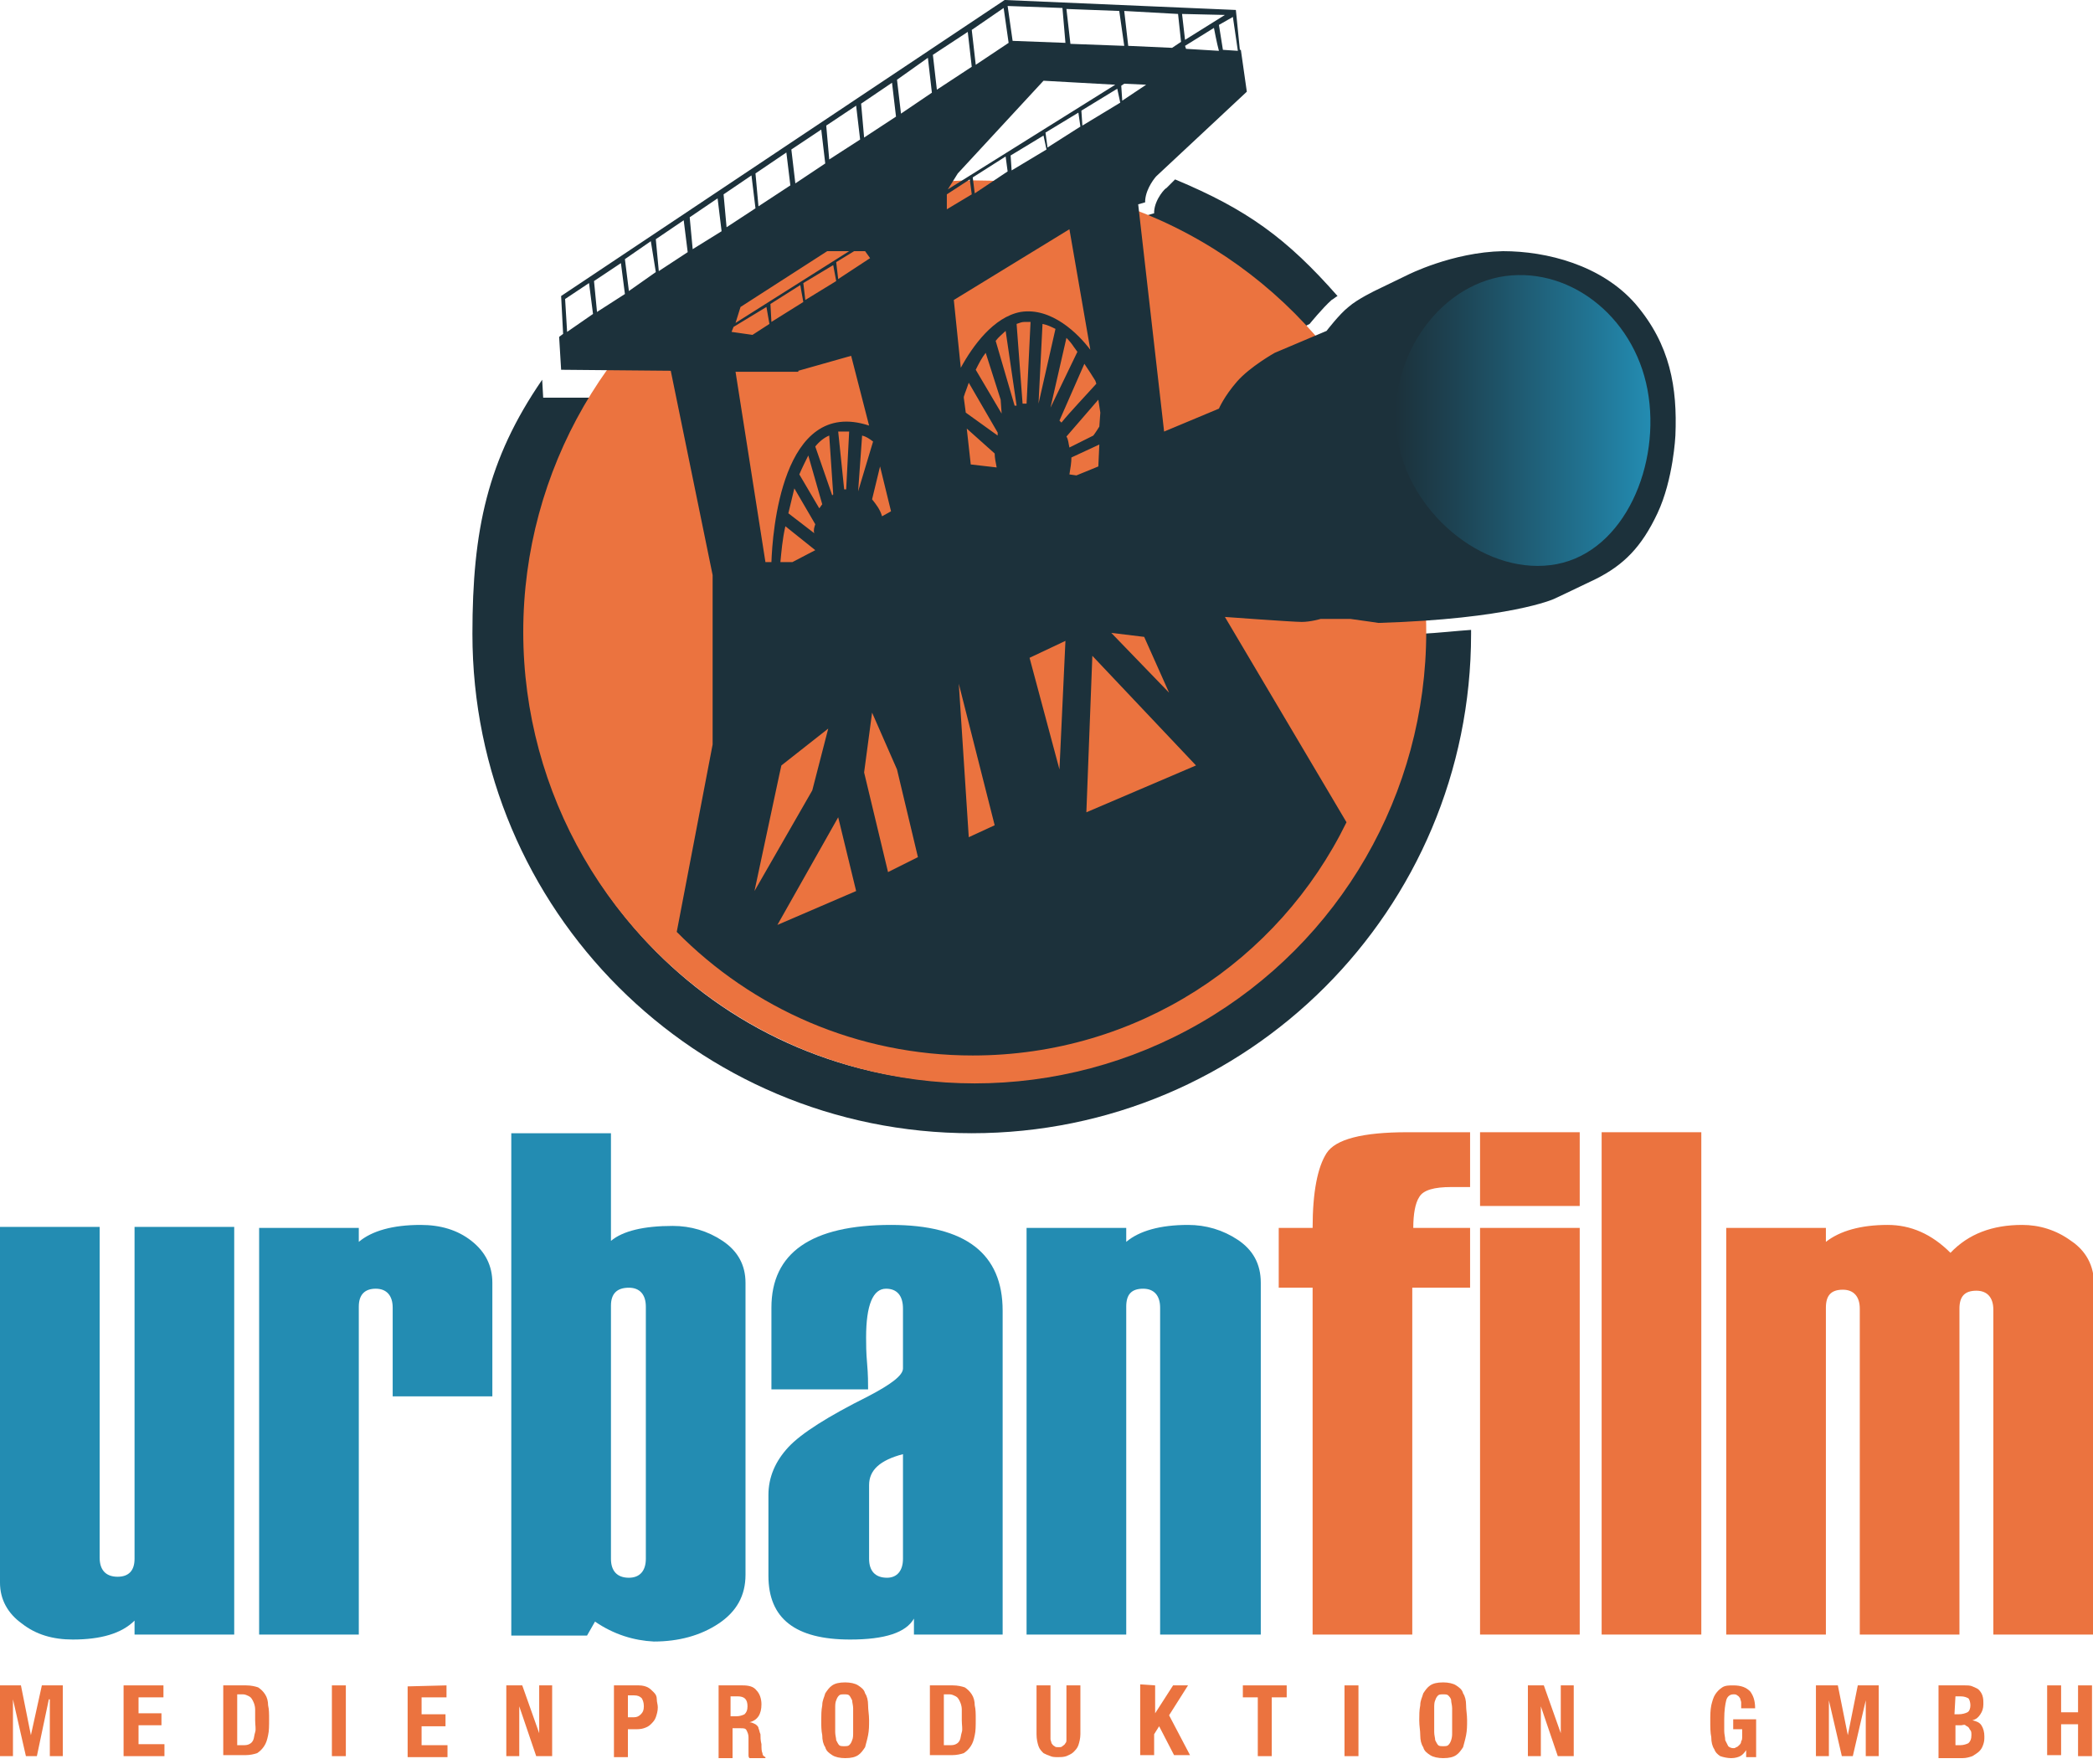
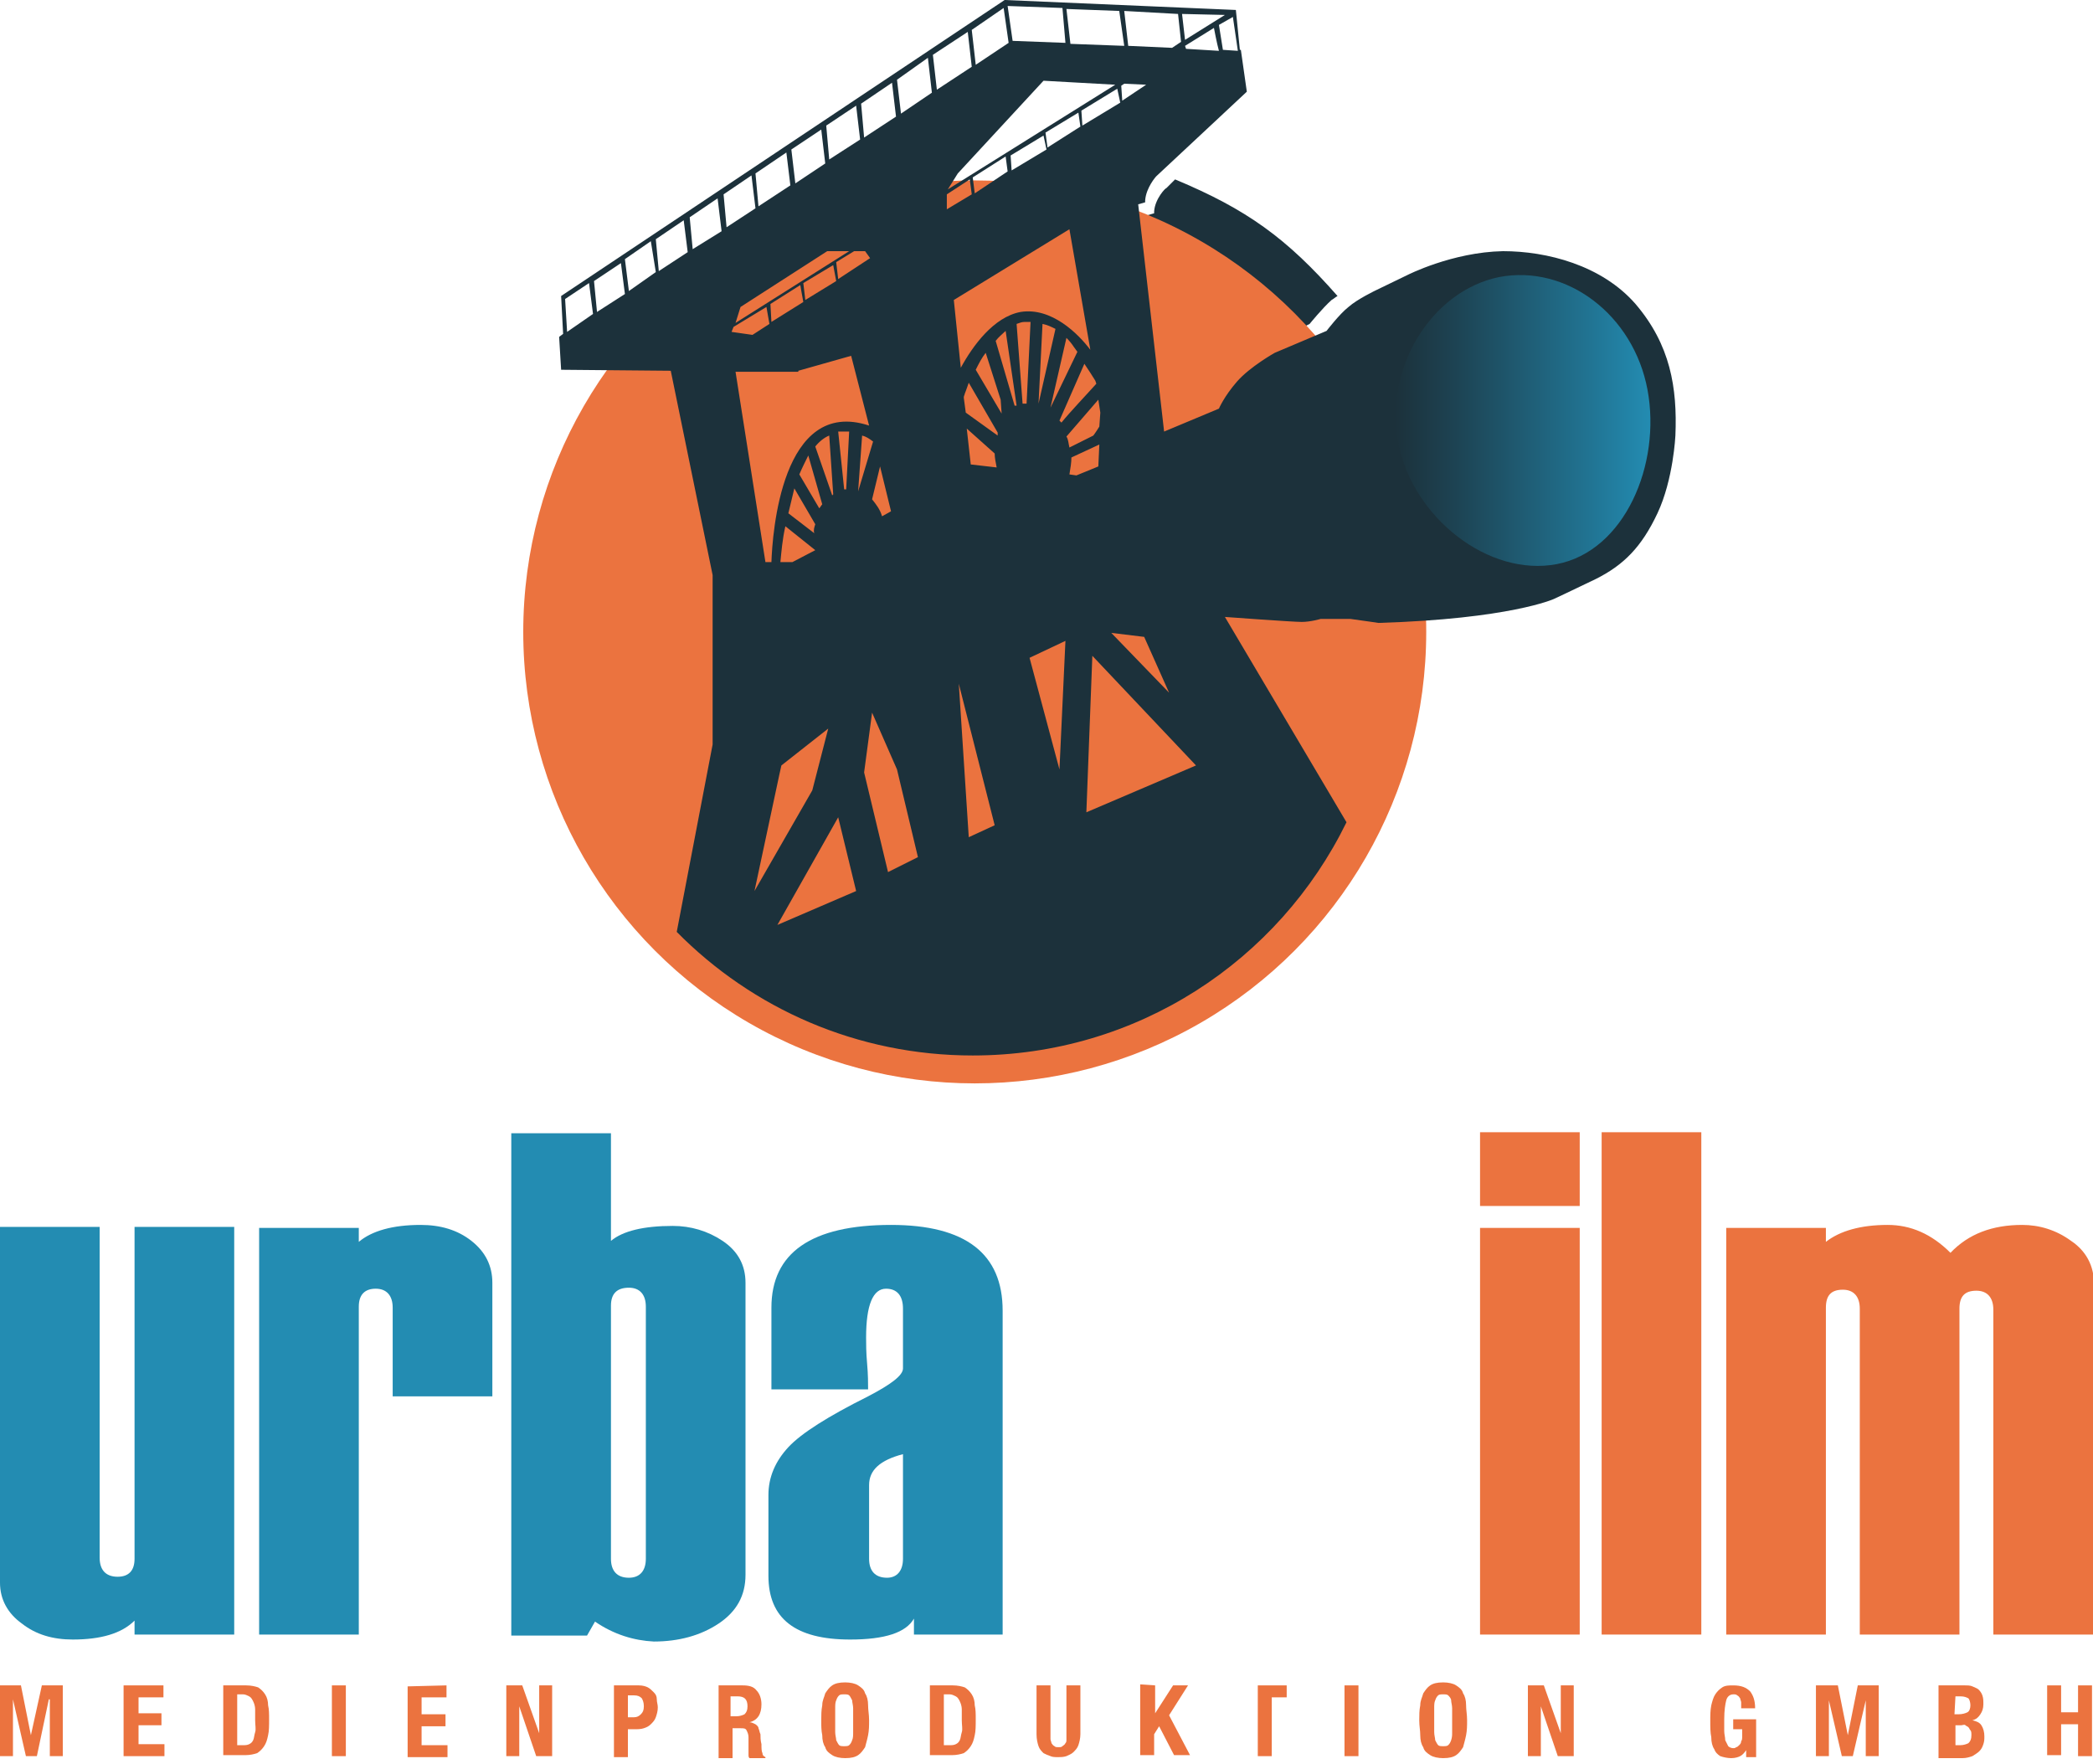
<svg xmlns="http://www.w3.org/2000/svg" version="1.1" id="uflogo" x="0px" y="0px" viewBox="0 0 210 177" style="enable-background:new 0 0 210 177;" xml:space="preserve">
  <style type="text/css">
	.st0{fill:#238CB2;}
	.st1{fill:#EB733F;}
	.st2{fill:#1C313B;}
	.st3{fill:url(#SVGID_1_);}
</style>
  <path class="st0" d="M23.5,164h-10v-1.4c-1.3,1.3-3.4,1.9-6.2,1.9c-2,0-3.7-0.5-5.1-1.6c-1.4-1-2.2-2.4-2.2-4.1v-35.7h10v33.2  c0,1.2,0.6,1.9,1.8,1.9c1.1,0,1.7-0.6,1.7-1.8v-33.3h10V164z" />
  <path class="st0" d="M49.4,140.1h-10v-8.9c0-1.2-0.6-1.9-1.7-1.9c-1.1,0-1.7,0.6-1.7,1.8V164H26v-40.8h10v1.4  c1.3-1.1,3.4-1.7,6.2-1.7c2,0,3.7,0.5,5.1,1.6c1.4,1.1,2.1,2.5,2.1,4.2C49.4,128.7,49.4,140.1,49.4,140.1z" />
  <path class="st0" d="M59.7,162.7l-0.8,1.4h-7.6v-50.4h10v10.8c1.2-1,3.3-1.5,6.2-1.5c1.8,0,3.5,0.5,5,1.5s2.3,2.4,2.3,4.2V158  c0,2.1-0.9,3.7-2.7,4.9c-1.8,1.2-4,1.8-6.5,1.8C63.6,164.6,61.6,164,59.7,162.7z M64.8,156.4v-25.3c0-1.2-0.6-1.9-1.7-1.9  c-1.2,0-1.8,0.6-1.8,1.8v25.4c0,1.2,0.6,1.9,1.8,1.9C64.2,158.3,64.8,157.6,64.8,156.4z" />
  <path class="st0" d="M100.6,164h-8.9v-1.6c-0.8,1.4-2.9,2.1-6.4,2.1c-5.5,0-8.2-2.1-8.2-6.4V150c0-1.8,0.7-3.4,2-4.8  c1.3-1.4,4-3.1,8-5.1c2.3-1.2,3.5-2.1,3.5-2.8v-6c0-1.3-0.6-2-1.7-2c-1.3,0-2,1.6-2,4.9c0,0.6,0,1.5,0.1,2.6s0.1,2,0.1,2.6h-9.7  v-8.2c0-5.5,4-8.3,12-8.3c7.5,0,11.2,2.9,11.2,8.6V164z M90.6,156.4v-10.5c-2.3,0.6-3.4,1.6-3.4,3.1v7.4c0,1.2,0.6,1.9,1.8,1.9  C90,158.3,90.6,157.6,90.6,156.4z" />
-   <path class="st0" d="M126.4,164h-10v-32.8c0-1.2-0.6-1.9-1.7-1.9c-1.2,0-1.7,0.6-1.7,1.8V164h-10v-40.8h10v1.4  c1.3-1.1,3.4-1.7,6.2-1.7c1.8,0,3.5,0.5,5,1.5s2.3,2.4,2.3,4.3V164H126.4z" />
-   <path class="st1" d="M147.4,129.2h-5.7V164h-10v-34.8h-3.4v-6h3.4c0-3.6,0.5-6.1,1.4-7.5s3.6-2.1,8.1-2.1h6.3v5.5h-1.9  c-1.7,0-2.8,0.3-3.2,1c-0.4,0.6-0.6,1.7-0.6,3.1h5.7v6H147.4z" />
  <rect x="148.5" y="113.6" class="st1" width="10" height="7.4" />
  <rect x="148.5" y="123.2" class="st1" width="10" height="40.8" />
  <rect x="160.7" y="113.6" class="st1" width="10" height="50.4" />
  <path class="st1" d="M210,164h-10v-32.6c0-1.2-0.6-1.9-1.7-1.9c-1.2,0-1.7,0.6-1.7,1.8V164h-10v-32.7c0-1.2-0.6-1.9-1.7-1.9  c-1.2,0-1.7,0.6-1.7,1.8V164h-10v-40.8h10v1.4c1.4-1.1,3.5-1.7,6.2-1.7c2.3,0,4.4,0.9,6.3,2.8c1.8-1.9,4.2-2.8,7.2-2.8  c1.7,0,3.4,0.5,4.9,1.6c1.5,1,2.3,2.5,2.3,4.3V164H210z" />
  <polygon class="st1" points="0,169.1 2.1,169.1 3.1,174.1 3.1,174.1 4.2,169.1 6.3,169.1 6.3,176.2 5,176.2 5,170.5 4.9,170.5   3.7,176.2 2.6,176.2 1.3,170.5 1.3,170.5 1.3,176.2 0,176.2 " />
  <polygon class="st1" points="16.4,169.1 16.4,170.3 13.9,170.3 13.9,171.9 16.2,171.9 16.2,173.1 13.9,173.1 13.9,175 16.5,175   16.5,176.2 12.4,176.2 12.4,169.1 " />
  <path class="st1" d="M22.4,169.1h2.3c0.5,0,0.9,0.1,1.2,0.2c0.3,0.2,0.5,0.4,0.7,0.7s0.3,0.7,0.3,1.1c0.1,0.4,0.1,0.9,0.1,1.4  c0,0.6,0,1.2-0.1,1.6c-0.1,0.5-0.2,0.8-0.4,1.1c-0.2,0.3-0.4,0.5-0.7,0.7c-0.3,0.1-0.7,0.2-1.2,0.2h-2.2  C22.4,176.1,22.4,169.1,22.4,169.1z M23.8,175.1h0.6c0.2,0,0.4,0,0.6-0.1s0.3-0.2,0.4-0.4s0.1-0.5,0.2-0.8s0-0.7,0-1.2  c0-0.4,0-0.8,0-1.1s-0.1-0.6-0.2-0.8s-0.2-0.4-0.4-0.5c-0.2-0.1-0.4-0.2-0.6-0.2h-0.6V175.1z" />
  <rect x="33.3" y="169.1" class="st1" width="1.4" height="7.1" />
  <path class="st1" d="M44.8,169.1v1.2h-2.5v1.7h2.4v1.2h-2.4v1.9h2.6v1.2h-4v-7.1L44.8,169.1L44.8,169.1z" />
  <path class="st1" d="M52.4,169.1l1.7,4.8l0,0v-4.8h1.3v7.1h-1.6l-1.7-5l0,0v5h-1.3v-7.1H52.4z" />
  <path class="st1" d="M61.6,169.1h2.5c0.4,0,0.7,0.1,0.9,0.2c0.2,0.1,0.4,0.3,0.6,0.5s0.3,0.4,0.3,0.7s0.1,0.5,0.1,0.8  c0,0.4-0.1,0.7-0.2,1s-0.3,0.5-0.5,0.7s-0.4,0.3-0.7,0.4c-0.3,0.1-0.6,0.1-0.9,0.1H63v2.8h-1.4V169.1z M63,172.3h0.6  c0.3,0,0.5-0.1,0.7-0.3s0.3-0.4,0.3-0.8c0-0.4-0.1-0.6-0.2-0.8c-0.2-0.2-0.4-0.3-0.8-0.3H63V172.3z" />
  <path class="st1" d="M71.9,169.1h2.6c0.6,0,1.1,0.1,1.4,0.5c0.3,0.3,0.5,0.8,0.5,1.4c0,0.5-0.1,0.9-0.3,1.2  c-0.2,0.3-0.5,0.5-0.9,0.6l0,0c0.2,0,0.4,0.1,0.6,0.2c0.1,0.1,0.3,0.2,0.3,0.4c0.1,0.2,0.1,0.4,0.2,0.6c0,0.3,0,0.6,0.1,1  c0,0.4,0,0.7,0.1,0.9c0,0.2,0.1,0.3,0.3,0.4v0.1h-1.6c-0.1-0.1-0.1-0.2-0.1-0.3s0-0.3,0-0.4v-1.4c0-0.3-0.1-0.5-0.2-0.7  s-0.3-0.2-0.6-0.2h-0.8v3h-1.4v-7.3H71.9z M73.3,172.2h0.6c0.3,0,0.6-0.1,0.8-0.2c0.2-0.2,0.3-0.4,0.3-0.8c0-0.7-0.3-1-1-1h-0.7  C73.3,170.2,73.3,172.2,73.3,172.2z" />
  <path class="st1" d="M82.4,172.6c0-0.5,0-1,0.1-1.5c0-0.5,0.2-0.8,0.3-1.2c0.2-0.3,0.4-0.6,0.7-0.8c0.3-0.2,0.7-0.3,1.3-0.3  c0.5,0,1,0.1,1.3,0.3s0.6,0.4,0.7,0.8c0.2,0.3,0.3,0.7,0.3,1.2s0.1,0.9,0.1,1.5c0,0.5,0,1-0.1,1.5s-0.2,0.8-0.3,1.2  c-0.2,0.3-0.4,0.6-0.7,0.8c-0.3,0.2-0.7,0.3-1.3,0.3c-0.5,0-1-0.1-1.3-0.3s-0.6-0.4-0.7-0.8c-0.2-0.3-0.3-0.7-0.3-1.2  C82.4,173.6,82.4,173.2,82.4,172.6z M83.8,172.6c0,0.5,0,0.9,0,1.2s0.1,0.6,0.1,0.8c0.1,0.2,0.2,0.4,0.3,0.5  c0.1,0.1,0.3,0.1,0.5,0.1s0.4,0,0.5-0.1s0.2-0.2,0.3-0.5c0.1-0.2,0.1-0.5,0.1-0.8s0-0.7,0-1.2s0-0.9,0-1.2s-0.1-0.6-0.1-0.8  c-0.1-0.2-0.2-0.4-0.3-0.5c-0.1-0.1-0.3-0.1-0.5-0.1s-0.4,0-0.5,0.1s-0.2,0.2-0.3,0.5c-0.1,0.2-0.1,0.5-0.1,0.8  S83.8,172.1,83.8,172.6z" />
  <path class="st1" d="M93.3,169.1h2.3c0.5,0,0.9,0.1,1.2,0.2c0.3,0.2,0.5,0.4,0.7,0.7s0.3,0.7,0.3,1.1c0.1,0.4,0.1,0.9,0.1,1.4  c0,0.6,0,1.2-0.1,1.6c-0.1,0.5-0.2,0.8-0.4,1.1c-0.2,0.3-0.4,0.5-0.7,0.7c-0.3,0.1-0.7,0.2-1.2,0.2h-2.2  C93.3,176.1,93.3,169.1,93.3,169.1z M94.7,175.1h0.6c0.2,0,0.4,0,0.6-0.1s0.3-0.2,0.4-0.4s0.1-0.5,0.2-0.8s0-0.7,0-1.2  c0-0.4,0-0.8,0-1.1s-0.1-0.6-0.2-0.8s-0.2-0.4-0.4-0.5c-0.2-0.1-0.4-0.2-0.6-0.2h-0.6V175.1z" />
  <path class="st1" d="M105.4,169.1v4.9c0,0.2,0,0.3,0,0.5c0,0.1,0.1,0.3,0.1,0.4c0.1,0.1,0.1,0.2,0.3,0.3c0.1,0.1,0.2,0.1,0.4,0.1  c0.2,0,0.3,0,0.4-0.1s0.2-0.1,0.3-0.3c0.1-0.1,0.1-0.2,0.1-0.4c0-0.1,0-0.3,0-0.5v-4.9h1.4v4.9c0,0.4-0.1,0.8-0.2,1.1  s-0.3,0.5-0.5,0.7s-0.5,0.3-0.7,0.4c-0.3,0.1-0.6,0.1-0.8,0.1c-0.3,0-0.6,0-0.8-0.1c-0.3-0.1-0.5-0.2-0.7-0.3  c-0.2-0.2-0.4-0.4-0.5-0.7s-0.2-0.7-0.2-1.2v-4.9H105.4z" />
  <path class="st1" d="M115.9,169.1v2.8l0,0l1.8-2.8h1.5l-1.9,3l2.1,4h-1.6l-1.5-2.9l-0.5,0.8v2.1h-1.4V169L115.9,169.1L115.9,169.1z" />
-   <path class="st1" d="M129.1,169.1v1.2h-1.5v5.9h-1.4v-5.9h-1.5v-1.2H129.1z" />
+   <path class="st1" d="M129.1,169.1v1.2h-1.5v5.9h-1.4v-5.9v-1.2H129.1z" />
  <path class="st1" d="M134.9,176.2v-7.1h1.4v7.1H134.9z" />
  <path class="st1" d="M142.4,172.6c0-0.5,0-1,0.1-1.5c0-0.5,0.2-0.8,0.3-1.2c0.2-0.3,0.4-0.6,0.7-0.8s0.7-0.3,1.3-0.3  c0.5,0,1,0.1,1.3,0.3s0.6,0.4,0.7,0.8c0.2,0.3,0.3,0.7,0.3,1.2s0.1,0.9,0.1,1.5c0,0.5,0,1-0.1,1.5s-0.2,0.8-0.3,1.2  c-0.2,0.3-0.4,0.6-0.7,0.8s-0.7,0.3-1.3,0.3c-0.5,0-1-0.1-1.3-0.3s-0.6-0.4-0.7-0.8c-0.2-0.3-0.3-0.7-0.3-1.2  S142.4,173.2,142.4,172.6z M143.9,172.6c0,0.5,0,0.9,0,1.2s0.1,0.6,0.1,0.8c0.1,0.2,0.2,0.4,0.3,0.5s0.3,0.1,0.5,0.1s0.4,0,0.5-0.1  s0.2-0.2,0.3-0.5s0.1-0.5,0.1-0.8s0-0.7,0-1.2s0-0.9,0-1.2s-0.1-0.6-0.1-0.8s-0.2-0.4-0.3-0.5s-0.3-0.1-0.5-0.1s-0.4,0-0.5,0.1  s-0.2,0.2-0.3,0.5c-0.1,0.2-0.1,0.5-0.1,0.8C143.9,171.7,143.9,172.1,143.9,172.6z" />
  <path class="st1" d="M154.9,169.1l1.7,4.8l0,0v-4.8h1.3v7.1h-1.6l-1.7-5l0,0v5h-1.3v-7.1H154.9z" />
  <path class="st1" d="M174.7,171.2c0-0.1,0-0.3,0-0.4c0-0.1-0.1-0.3-0.1-0.4c-0.1-0.1-0.1-0.2-0.3-0.3c-0.1-0.1-0.2-0.1-0.4-0.1  c-0.3,0-0.6,0.2-0.7,0.6s-0.2,1-0.2,1.9c0,0.4,0,0.8,0,1.2c0,0.3,0.1,0.6,0.1,0.9c0.1,0.2,0.2,0.4,0.3,0.6c0.1,0.1,0.3,0.2,0.5,0.2  c0.1,0,0.2,0,0.3-0.1c0.1,0,0.2-0.1,0.3-0.2c0.1-0.1,0.2-0.2,0.2-0.4c0.1-0.1,0.1-0.3,0.1-0.5v-0.7h-0.9v-1h2.3v3.8h-1v-0.7l0,0  c-0.2,0.3-0.4,0.5-0.6,0.6c-0.2,0.1-0.5,0.2-0.9,0.2s-0.8-0.1-1.1-0.2c-0.3-0.2-0.5-0.4-0.6-0.7c-0.2-0.3-0.3-0.7-0.3-1.2  c-0.1-0.5-0.1-1-0.1-1.6s0-1.1,0.1-1.6c0.1-0.4,0.2-0.8,0.4-1.1s0.4-0.5,0.7-0.7s0.7-0.2,1.1-0.2c0.8,0,1.3,0.2,1.7,0.6  c0.3,0.4,0.5,0.9,0.5,1.7h-1.4V171.2z" />
  <path class="st1" d="M182.3,169.1h2.1l1,5l0,0l1-5h2.1v7.1h-1.3v-5.6l0,0l-1.3,5.6h-1.1l-1.3-5.6l0,0v5.6h-1.3v-7.1H182.3z" />
  <path class="st1" d="M194.7,169.1h2.4c0.3,0,0.6,0,0.8,0.1s0.5,0.2,0.6,0.3s0.3,0.3,0.4,0.6s0.1,0.5,0.1,0.9s-0.1,0.7-0.3,1  s-0.4,0.5-0.8,0.6l0,0c0.4,0.1,0.7,0.2,0.9,0.5s0.3,0.7,0.3,1.1c0,0.3,0,0.5-0.1,0.8s-0.2,0.5-0.4,0.7s-0.4,0.3-0.7,0.5  c-0.3,0.1-0.6,0.2-1,0.2h-2.4v-7.3H194.7z M196.1,172h0.4c0.4,0,0.7-0.1,0.9-0.2c0.2-0.1,0.3-0.4,0.3-0.7s-0.1-0.6-0.2-0.7  c-0.2-0.1-0.4-0.2-0.8-0.2h-0.5L196.1,172L196.1,172z M196.1,175.1h0.6c0.3,0,0.6-0.1,0.8-0.2c0.2-0.2,0.3-0.4,0.3-0.8  c0-0.2,0-0.4-0.1-0.5s-0.1-0.2-0.2-0.3c-0.1-0.1-0.2-0.1-0.3-0.2s-0.3,0-0.4,0h-0.6v2H196.1z" />
  <path class="st1" d="M205.4,169.1h1.4v2.7h1.7v-2.7h1.4v7.1h-1.4V173h-1.7v3.1h-1.4V169.1z" />
-   <path class="st2" d="M142.5,63.6c0,24.9-20.1,45-45,45s-44.6-20-44.9-45c0.6-10.3,2.2-15.8,6.7-23.7h-4.8l-0.1-1.8  c-5.5,8-7,15.1-7,25.5c0,27.7,22.4,50.1,50.1,50.1s50.1-22.4,50.1-50.1c0-0.6,0,0.2,0-0.4C146.1,63.3,144.4,63.5,142.5,63.6  C142.5,64.1,142.5,63.1,142.5,63.6z" />
  <path class="st2" d="M115.8,21.2v0.2l-0.7,0.2l0.2,0.8c3.2,1.4,5.1,2.6,7.4,4.1c2.4,1.5,4.7,3.3,7.7,6.5l1-0.5c0,0,1.3-1.6,2.2-2.4  c0.2-0.1,0.4-0.3,0.6-0.4c-5.1-5.8-9.1-8.7-16.3-11.7l-0.9,0.9C117,18.8,115.9,19.9,115.8,21.2z" />
  <circle class="st1" cx="97.8" cy="63.4" r="45.3" />
  <path class="st2" d="M164.1,30.5c-3.4-3.9-8.9-5.3-13.3-5.3c-5.1,0.1-9.6,2.4-9.6,2.4l-3.1,1.5c0,0-1.9,0.9-2.8,1.7  c-0.9,0.7-2.2,2.4-2.2,2.4l-5.2,2.2c0,0-2.5,1.4-3.8,2.9s-1.8,2.7-1.8,2.7l-5.5,2.3l-2.6-22.8l0.7-0.2v-0.2c0.1-1.3,1.1-2.4,1.1-2.4  l9.1-8.5L124.5,5h-0.1L124,1l-23.2-1L56.3,29.7l0.2,3.8l-0.4,0.3l0.2,3.3l11,0.1l4.2,20.5v17l-3.6,18.8c7.6,7.7,18.1,12.4,29.7,12.4  c16.5,0,30.7-9.5,37.5-23.4l-12.2-20.6c0,0,6.8,0.5,7.7,0.5s1.9-0.3,1.9-0.3h3c1.5,0.2,2.8,0.4,2.8,0.4c13.2-0.4,17.6-2.4,17.6-2.4  s1.3-0.6,4.2-2c2.8-1.4,4.6-3.2,6.2-6.6c1.6-3.4,1.8-7.8,1.8-7.8C168.3,38.9,167.6,34.6,164.1,30.5z M114.8,63.9l2.5,5.6l-5.8-6  L114.8,63.9z M107,33.9c0.4,0.4,0.6,0.7,0.6,0.7s0.2,0.3,0.5,0.7l-2.7,5.6L107,33.9z M104.2,40.5l0.4-8c0.5,0.1,0.9,0.3,1.3,0.5  L104.2,40.5z M108.8,36.5c0.4,0.6,0.8,1.2,1.1,1.7l0.1,0.3c-0.8,0.9-2.7,2.9-3.5,3.9c-0.1-0.1-0.1-0.1-0.2-0.2L108.8,36.5z   M108.6,12.6L108.6,12.6l-0.1-1.5l3.6-2.2l0.3,1.4L108.6,12.6z M97.8,19.4l-0.2-1.6l3.3-2.1l0.2,1.5L97.8,19.4z M89.4,51.3l-0.9,0.5  c-0.2-0.7-0.6-1.2-1-1.7l0.8-3.3L89.4,51.3z M86.8,25.2l0.5,0.7L84.1,28l-0.2-1.7l1.8-1.1C85.7,25.2,86.8,25.2,86.8,25.2z   M77.4,32.3l-0.1-1.8l3-1.9c0,0,0.2,1.2,0.3,1.7L77.4,32.3z M73.8,32.4l0.5-1.6l8.7-5.6h2.2L73.8,32.4z M80.8,30.1l-0.2-1.7l3-1.8  l0.3,1.6L80.8,30.1z M95.1,19l1-1.6l8.6-9.3l7.2,0.4L95.1,19z M101.5,17.1l-0.1-1.5l3.3-2L105,15L101.5,17.1z M105.1,14.8l-0.2-1.5  l3.3-2l0.2,1.4L105.1,14.8z M112.6,10.1l-0.1-1.5l0.3-0.2l2.2,0.1L112.6,10.1z M118.5,4.9L118.5,4.9L118.5,4.9L118.5,4.9z   M118.9,4.6l2.9-1.8c0,0,0.3,1.6,0.5,2.3L119,4.9L118.9,4.6z M124.2,5.1L122.7,5l-0.4-2.5l1.4-0.8L124.2,5.1z M122.9,1.5l-4,2.5  l-0.3-2.6L122.9,1.5z M118.2,1.4l0.3,2.8l-0.9,0.6l-4.4-0.2l-0.4-3.5L118.2,1.4z M112.3,1.1l0.5,3.5l-5.4-0.2L107,0.9L112.3,1.1z   M106.6,0.8l0.3,3.5l-5.3-0.2l-0.5-3.5L106.6,0.8z M100.7,0.8l0.5,3.5l-3.3,2.2L97.5,3L100.7,0.8z M97.1,3.2l0.4,3.5L94,9l-0.4-3.5  L97.1,3.2z M93.1,5.8l0.4,3.5l-3.1,2.1L90,8L93.1,5.8z M89.5,8.3l0.4,3.4l-3.2,2.1l-0.3-3.4L89.5,8.3z M85.9,10.6l0.4,3.4l-3.1,2  l-0.3-3.4L85.9,10.6z M82.4,13l0.4,3.4l-3,2L79.4,15L82.4,13z M78.9,15.3l0.4,3.3l-3.2,2.1l-0.3-3.3L78.9,15.3z M56.9,33.3L56.7,30  l2.4-1.6l0.4,3.1L56.9,33.3z M59.9,31.3l-0.3-3.1l2.7-1.8l0.4,3.1L59.9,31.3z M63.1,29.2L62.7,26l2.6-1.8l0.5,3.1L63.1,29.2z   M72.9,22.8l-0.3-3.3l2.8-1.9l0.4,3.3L72.9,22.8z M69.5,25l-0.3-3.2l2.8-1.9l0.4,3.3L69.5,25z M66.1,27.2L65.8,24l2.8-1.9l0.4,3.2  L66.1,27.2z M73.6,32.8l3.3-2l0.3,1.7l-1.7,1.1l-2.1-0.3L73.6,32.8z M80.1,37.2l5.3-1.5l1.8,7c-8.8-2.9-9.7,10.9-9.8,13.7h-0.6  l-3-19.1h6.3V37.2z M85.2,43.3l-0.3,5.8c-0.1,0-0.1,0-0.2,0l-0.6-5.8C84.5,43.3,84.9,43.3,85.2,43.3z M81.7,53.5l-2.6-2  c0.2-0.8,0.4-1.7,0.6-2.5l2.1,3.6C81.7,52.9,81.6,53.2,81.7,53.5C81.6,53.4,81.7,53.5,81.7,53.5z M81.8,55.2l-2.3,1.2h-1.2  c0.1-1,0.2-2.3,0.5-3.6L81.8,55.2z M80.2,47.6c0.3-0.7,0.6-1.3,0.9-1.9l1.4,4.9c-0.1,0.1-0.2,0.3-0.3,0.4L80.2,47.6z M81.8,44.8  c0.4-0.5,0.9-0.9,1.4-1.1l0.4,5.9l-0.1,0.1L81.8,44.8z M78.2,77.7l0.2-0.9l4.7-3.7l-1.6,6.2l-5.8,10.1L78.2,77.7z M84.1,82l1.8,7.4  L78,92.8L84.1,82z M86.1,49.3l0.4-5.6c0.4,0.1,0.7,0.3,1.1,0.6L86.1,49.3C86.2,49.3,86.1,49.3,86.1,49.3z M89.1,87.5l-2.4-10l0.8-6  l2.5,5.7l2.1,8.8L89.1,87.5z M95,19.5l2.3-1.5l0.2,1.5L95,21V19.5z M95.7,30.1l11.6-7.1l2.1,12.1c-1.2-1.6-3.9-4.3-7-3.8  c-2.7,0.5-4.8,3.4-6,5.6L95.7,30.1z M97.2,84l-1-15.4l3.6,14.2L97.2,84z M97.4,46.6L97,43l2.8,2.5c0,0.4,0.1,0.9,0.2,1.4L97.4,46.6z   M100.1,43.7l-3.2-2.3l-0.2-1.5c0-0.2,0.1-0.3,0.1-0.4c0,0,0.2-0.5,0.4-1.1l2.9,5C100.1,43.5,100.1,43.6,100.1,43.7z M97.9,37.1  c0.3-0.6,0.6-1.2,1-1.7l1.5,4.7l0.1,1.4L97.9,37.1z M101.8,40.7l-1.9-6.5c0.3-0.4,0.7-0.7,1-1l1.1,7.5H101.8z M102.6,40.5l-0.6-8  c0.3-0.1,0.5-0.2,0.8-0.2c0.2,0,0.4,0,0.6,0l-0.4,8.2H102.6z M106.3,77.2l-3-11.2l3.6-1.7L106.3,77.2z M110.2,40.1l0.2,1.3l-0.1,1.4  c-0.3,0.5-0.6,0.9-0.6,0.9l-2.4,1.2c-0.1-0.4-0.1-0.8-0.3-1.1L110.2,40.1z M107.3,47.6c0.1-0.6,0.2-1.2,0.2-1.7l2.8-1.3l-0.1,2.2  l-2.2,0.9L107.3,47.6z M109,81.5l0.6-15.7l10.4,11L109,81.5z" />
  <linearGradient id="SVGID_1_" gradientUnits="userSpaceOnUse" x1="139.989" y1="135.701" x2="165.593" y2="135.701" gradientTransform="matrix(1 0 0 -1 0 177.89)">
    <stop offset="0" style="stop-color:#1C313B" />
    <stop offset="0.246" style="stop-color:#1D4454" />
    <stop offset="0.764" style="stop-color:#217493" />
    <stop offset="1" style="stop-color:#238CB2" />
  </linearGradient>
  <path class="st3" d="M156.2,56.6c-6.8,1.3-14.4-4.6-15.9-12.1s3.3-15.3,10.1-16.7c6.8-1.3,13.5,3.8,14.9,11.3S163,55.3,156.2,56.6z" />
</svg>